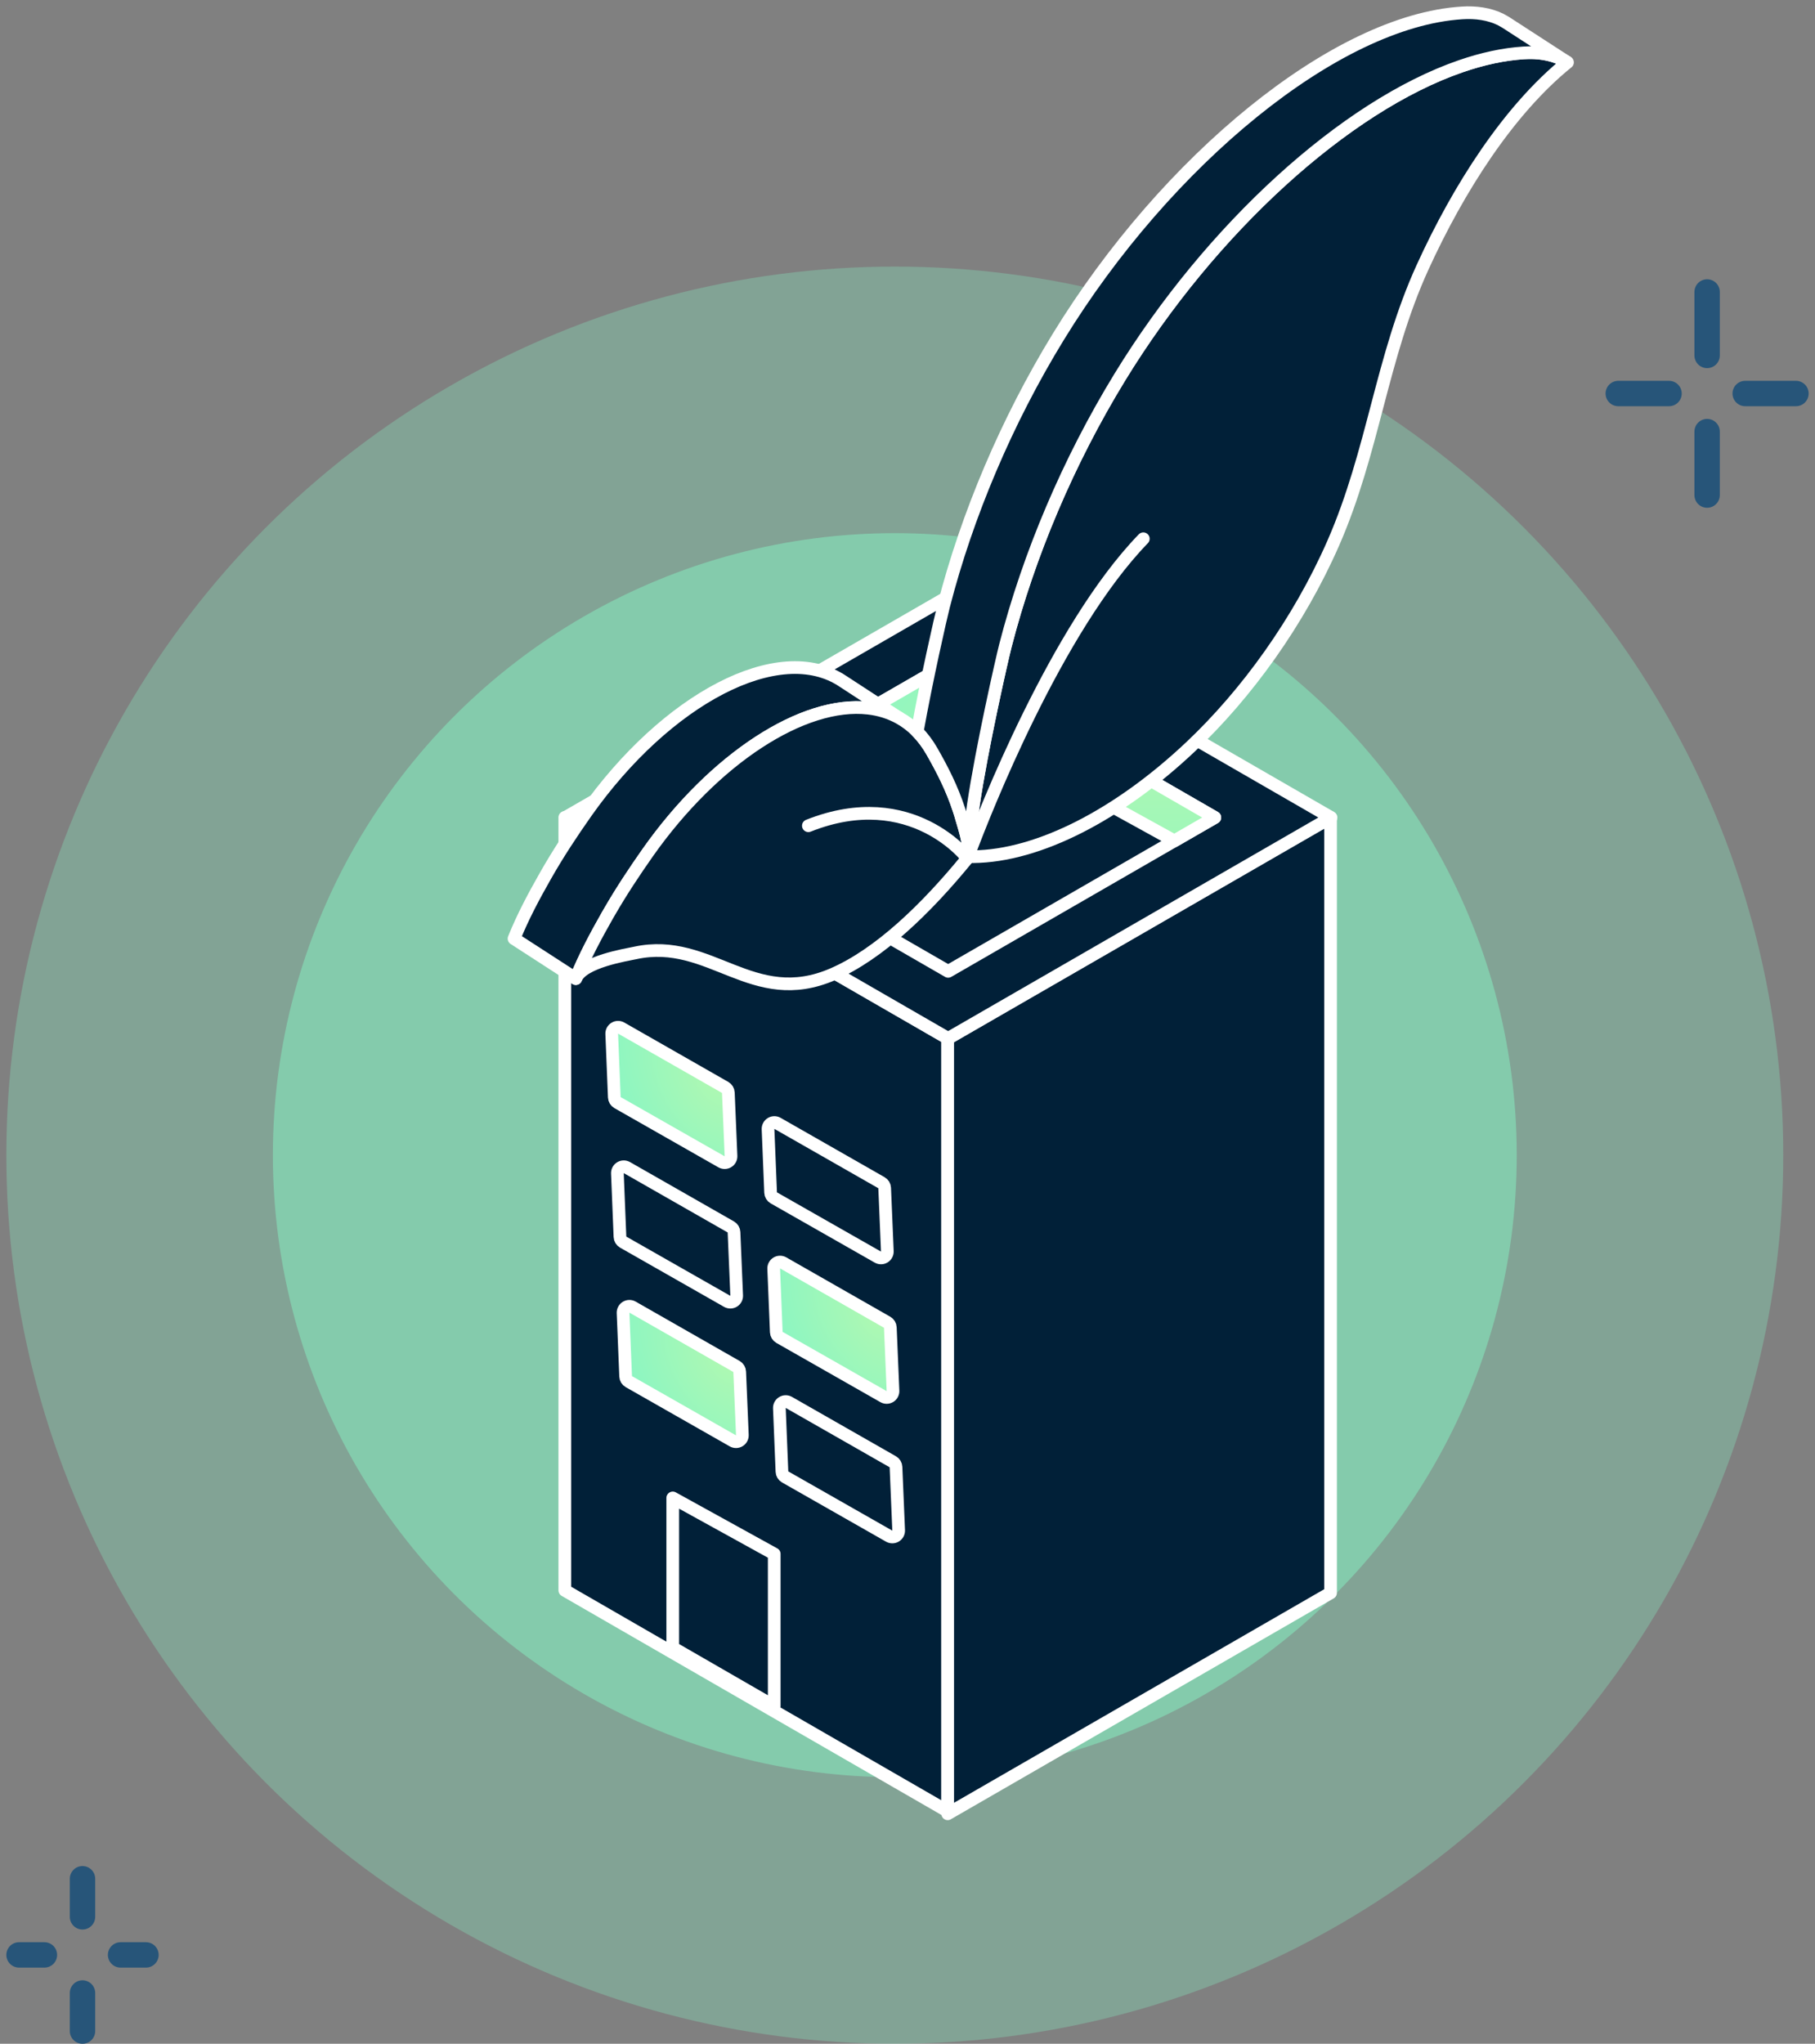
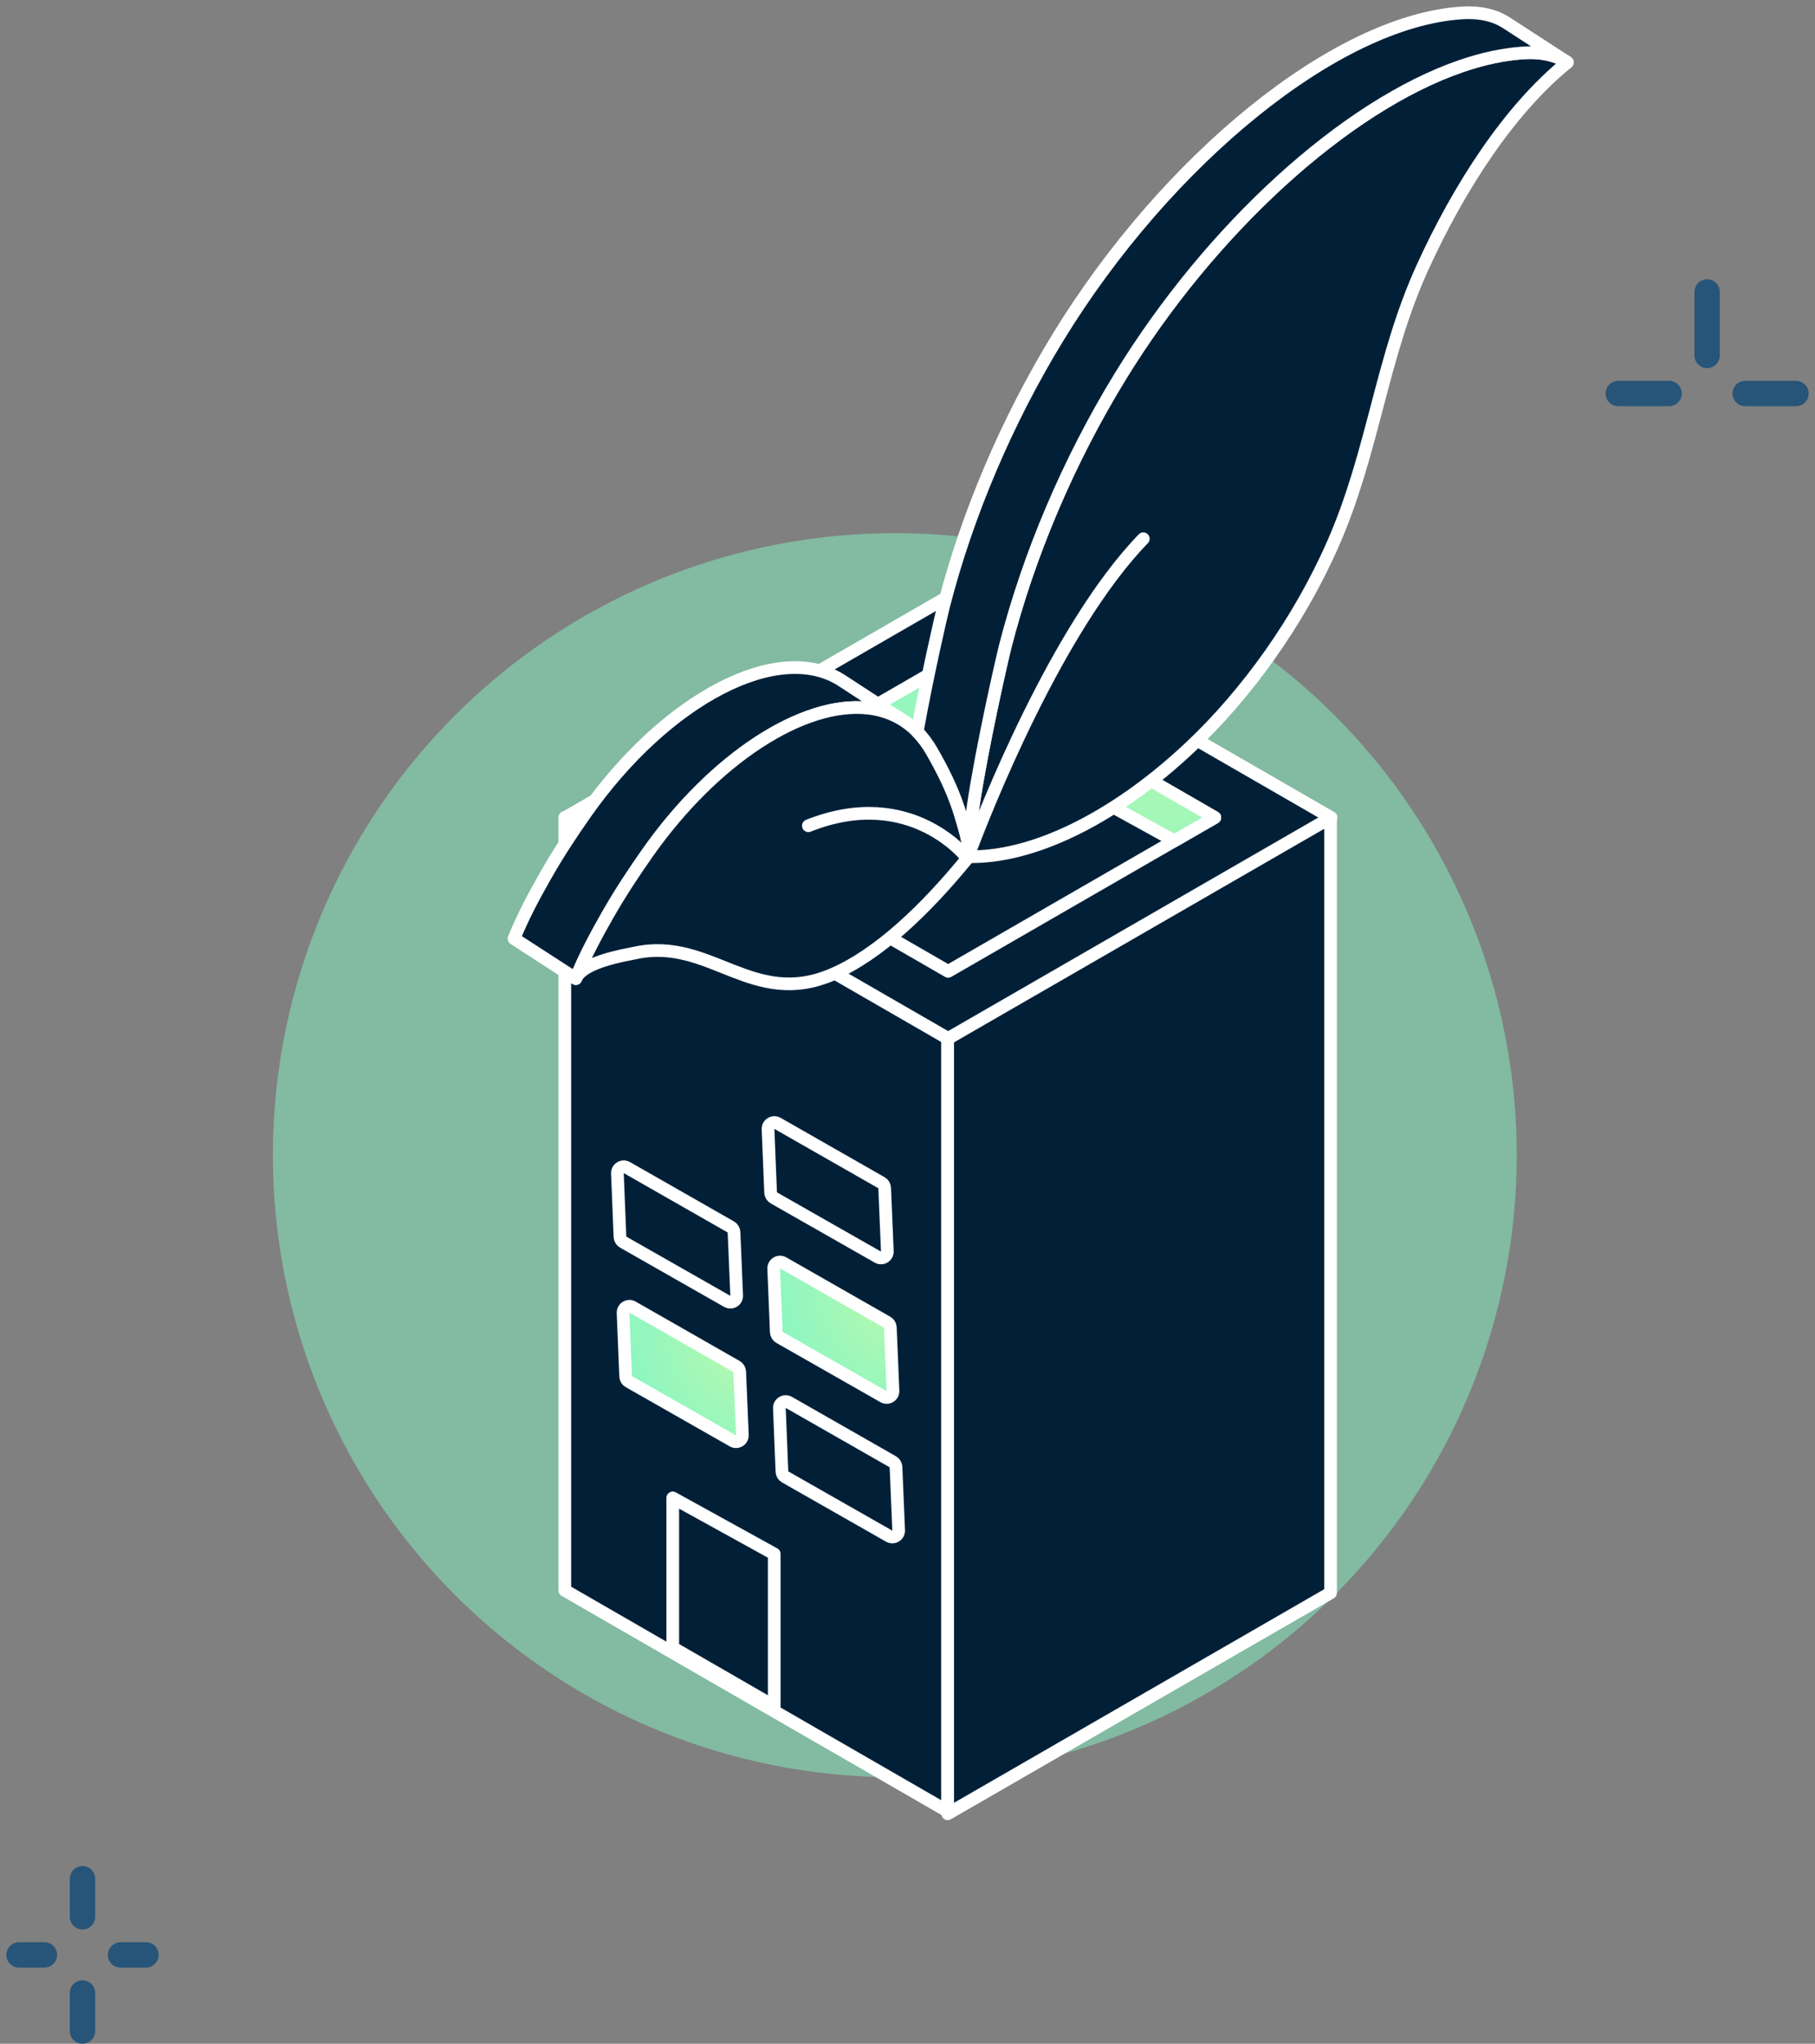
<svg xmlns="http://www.w3.org/2000/svg" width="143" height="161" viewBox="0 0 143 161" fill="none">
  <rect x="0" y="0" width="143" height="161" fill="#808080" stroke="none" />
  <path d="M9.5 154H11.5" stroke="#275579" stroke-width="2" stroke-linecap="round" stroke-linejoin="round" />
  <path d="M6.5 160V157" stroke="#275579" stroke-width="2" stroke-linecap="round" stroke-linejoin="round" />
  <path d="M6.5 151V148" stroke="#275579" stroke-width="2" stroke-linecap="round" stroke-linejoin="round" />
  <path d="M3.5 154H1.5" stroke="#275579" stroke-width="2" stroke-linecap="round" stroke-linejoin="round" />
-   <circle cx="70.5" cy="91" r="70" fill="#87F5C4" fill-opacity="0.3" />
  <circle cx="70.5" cy="91" r="49" fill="#87F5C4" fill-opacity="0.5" />
  <path d="M134.5 23V28" stroke="#275579" stroke-width="2" stroke-linecap="round" stroke-linejoin="round" />
-   <path d="M134.5 34V39" stroke="#275579" stroke-width="2" stroke-linecap="round" stroke-linejoin="round" />
  <path d="M137.5 31H141.5" stroke="#275579" stroke-width="2" stroke-linecap="round" stroke-linejoin="round" />
  <path d="M131.5 31H127.5" stroke="#275579" stroke-width="2" stroke-linecap="round" stroke-linejoin="round" />
  <path d="M44.5 64.394V125.283L74.667 142.684V81.796L44.5 64.394Z" fill="#012038" stroke="white" stroke-linecap="round" stroke-linejoin="round" />
  <path d="M104.832 64.394V125.48L74.666 142.882V81.796L104.832 64.394Z" fill="#012038" stroke="white" stroke-linecap="round" stroke-linejoin="round" />
  <path d="M49.391 91.979C49.233 91.889 49.038 91.891 48.883 91.986C48.727 92.08 48.636 92.252 48.643 92.433L48.846 97.433C48.853 97.606 48.948 97.762 49.098 97.848L57.294 102.515C57.453 102.605 57.647 102.602 57.802 102.507C57.958 102.412 58.049 102.241 58.041 102.059L57.831 97.068C57.824 96.896 57.729 96.74 57.58 96.654L49.391 91.979Z" fill="#012038" stroke="white" stroke-linecap="round" stroke-linejoin="round" />
  <path d="M49.838 102.97C49.68 102.88 49.485 102.883 49.33 102.977C49.175 103.072 49.083 103.243 49.09 103.425L49.293 108.425C49.3 108.597 49.396 108.754 49.546 108.839L57.742 113.506C57.9 113.596 58.094 113.593 58.249 113.498C58.405 113.404 58.496 113.232 58.489 113.05L58.279 108.059C58.272 107.887 58.176 107.731 58.027 107.646L49.838 102.97Z" fill="url(#paint0_radial_109_14844)" stroke="white" stroke-linecap="round" stroke-linejoin="round" />
  <path d="M61.706 99.486C61.548 99.396 61.354 99.398 61.198 99.493C61.043 99.587 60.951 99.758 60.958 99.94L61.162 104.94C61.169 105.113 61.264 105.269 61.414 105.354L69.61 110.021C69.768 110.111 69.962 110.108 70.118 110.014C70.273 109.919 70.365 109.748 70.357 109.566L70.147 104.574C70.14 104.403 70.045 104.247 69.895 104.161L61.706 99.486Z" fill="url(#paint1_radial_109_14844)" stroke="white" stroke-linecap="round" stroke-linejoin="round" />
  <path d="M62.152 110.476C61.994 110.386 61.8 110.389 61.645 110.483C61.489 110.578 61.397 110.749 61.405 110.931L61.608 115.931C61.615 116.103 61.71 116.26 61.86 116.345L70.056 121.012C70.214 121.102 70.409 121.099 70.564 121.005C70.719 120.91 70.811 120.738 70.803 120.557L70.593 115.565C70.586 115.393 70.491 115.237 70.342 115.152L62.152 110.476Z" fill="#012038" stroke="white" stroke-linecap="round" stroke-linejoin="round" />
-   <path d="M48.944 80.988C48.786 80.898 48.592 80.901 48.437 80.995C48.281 81.09 48.189 81.261 48.197 81.443L48.4 86.443C48.407 86.615 48.502 86.772 48.652 86.857L56.848 91.524C57.006 91.614 57.201 91.611 57.356 91.516C57.511 91.422 57.603 91.25 57.595 91.068L57.385 86.077C57.378 85.905 57.283 85.749 57.134 85.664L48.944 80.988Z" fill="url(#paint2_radial_109_14844)" stroke="white" stroke-linecap="round" stroke-linejoin="round" />
  <path d="M61.26 88.495C61.102 88.404 60.907 88.407 60.752 88.501C60.597 88.596 60.505 88.767 60.512 88.949L60.715 93.949C60.722 94.121 60.818 94.278 60.968 94.363L69.164 99.03C69.322 99.12 69.516 99.117 69.671 99.023C69.827 98.928 69.918 98.756 69.911 98.575L69.701 93.583C69.693 93.411 69.598 93.255 69.449 93.17L61.26 88.495Z" fill="#012038" stroke="white" stroke-linecap="round" stroke-linejoin="round" />
  <path d="M53.004 118V129.798L61 134.41V122.414L53.004 118Z" fill="#012038" stroke="white" stroke-linecap="round" stroke-linejoin="round" />
  <path d="M44.534 64.401L74.701 47L104.868 64.401L74.701 81.802L44.534 64.401Z" fill="#012038" stroke="white" stroke-linecap="round" stroke-linejoin="round" />
  <path d="M53.692 64.401L74.702 52.283L95.711 64.401L74.702 76.519L53.692 64.401Z" fill="#012038" stroke="white" stroke-linecap="round" stroke-linejoin="round" />
  <path d="M95.714 64.401L92.524 66.241L74.705 56.41L57.345 66.506L53.696 64.401L74.705 52.282L95.714 64.401Z" fill="url(#paint3_radial_109_14844)" stroke="white" stroke-linecap="round" stroke-linejoin="round" />
  <path d="M70.817 56.538C70.082 56.135 69.274 55.889 68.408 55.787C63.3 55.198 56.262 59.741 51.031 67.17C49.979 68.667 48.968 70.189 48.036 71.802C47.969 71.913 47.905 72.027 47.84 72.14C46.919 73.76 46.061 75.368 45.364 77.091L40.5 73.942C41.194 72.218 42.055 70.61 42.976 68.99C43.962 67.252 45.041 65.621 46.166 64.02C52.474 55.063 61.408 50.302 66.419 53.674L70.817 56.54V56.538Z" fill="#012038" stroke="white" stroke-linecap="round" stroke-linejoin="round" />
-   <path d="M123.5 4.912C118.86 8.66 114.908 14.852 112.074 21.069C108.829 28.191 108.218 35.55 105.036 42.807C102.323 48.988 98.218 54.661 93.823 58.811C88.169 64.156 81.83 67.443 76.663 67.487C76.537 67.487 76.458 67.341 76.418 67.073C76.321 66.436 76.444 65.103 76.684 63.46C77.354 58.906 78.929 51.977 79.214 50.865C81.052 43.717 84.18 36.32 88.237 29.695C95.4 18.001 105.989 8.355 115.095 5.218C116.814 4.625 118.477 4.265 120.057 4.167C121.158 4.095 122.184 4.247 123.083 4.679C123.121 4.697 123.314 4.807 123.425 4.868L123.465 4.893L123.498 4.912H123.5Z" fill="#012038" stroke="white" stroke-linecap="round" stroke-linejoin="round" />
+   <path d="M123.5 4.912C118.86 8.66 114.908 14.852 112.074 21.069C108.829 28.191 108.218 35.55 105.036 42.807C102.323 48.988 98.218 54.661 93.823 58.811C88.169 64.156 81.83 67.443 76.663 67.487C76.537 67.487 76.458 67.341 76.418 67.073C76.321 66.436 76.444 65.103 76.684 63.46C77.354 58.906 78.929 51.977 79.214 50.865C81.052 43.717 84.18 36.32 88.237 29.695C95.4 18.001 105.989 8.355 115.095 5.218C116.814 4.625 118.477 4.265 120.057 4.167C121.158 4.095 122.184 4.247 123.083 4.679C123.121 4.697 123.314 4.807 123.425 4.868L123.465 4.893L123.498 4.912H123.5" fill="#012038" stroke="white" stroke-linecap="round" stroke-linejoin="round" />
  <path d="M76.319 67.341C76.303 67.455 76.27 67.548 76.22 67.614H76.219C72.947 71.623 69.246 75.171 65.626 76.743C59.281 79.5 55.982 73.79 50.056 75.067C49.332 75.224 45.908 75.756 45.367 77.091C46.064 75.367 46.922 73.759 47.843 72.139C47.908 72.025 47.97 71.912 48.039 71.802C48.971 70.189 49.983 68.666 51.033 67.169C56.265 59.741 63.303 55.198 68.411 55.786C69.276 55.886 70.085 56.135 70.82 56.538C71.342 56.823 71.824 57.187 72.265 57.637C72.691 58.071 73.078 58.583 73.417 59.173C74.236 60.603 74.994 62.077 75.555 63.795C75.643 64.059 75.726 64.332 75.802 64.609C75.867 64.846 76.434 66.572 76.319 67.341Z" fill="#012038" stroke="white" stroke-linecap="round" stroke-linejoin="round" />
  <path d="M76.419 67.073C77.538 64.088 83.228 49.511 90.079 42.441L76.419 67.073Z" fill="#012038" />
  <path d="M76.419 67.073C77.538 64.088 83.228 49.511 90.079 42.441" stroke="white" stroke-linecap="round" stroke-linejoin="round" />
-   <path d="M76.322 67.341C76.261 67.501 76.228 67.596 76.223 67.614H76.222C76.3 67.687 71.862 61.8 63.69 65.048" fill="#012038" />
  <path d="M76.322 67.341C76.261 67.501 76.228 67.596 76.223 67.614H76.222C76.3 67.687 71.862 61.8 63.69 65.048" stroke="white" stroke-linecap="round" stroke-linejoin="round" />
  <path d="M123.425 4.868C123.315 4.807 123.121 4.696 123.083 4.679C122.184 4.249 121.157 4.097 120.056 4.166C118.476 4.265 116.813 4.625 115.095 5.217C105.99 8.354 95.399 18.001 88.237 29.695C84.18 36.32 81.051 43.715 79.213 50.865C78.929 51.977 77.353 58.906 76.683 63.46C76.443 65.103 76.322 66.436 76.418 67.073C76.379 67.177 76.346 67.264 76.319 67.341C76.434 66.572 75.867 64.846 75.802 64.609C75.725 64.332 75.643 64.059 75.555 63.795C74.993 62.077 74.236 60.603 73.417 59.173C73.078 58.581 72.691 58.069 72.265 57.637C73.022 53.426 74.117 48.626 74.351 47.716C76.189 40.567 79.317 33.171 83.374 26.545C91.886 12.648 105.244 1.64 115.193 1.017C116.295 0.946 117.321 1.097 118.22 1.529C118.271 1.554 118.635 1.763 118.635 1.763L123.426 4.868H123.425Z" fill="#012038" stroke="white" stroke-linecap="round" stroke-linejoin="round" />
  <defs>
    <radialGradient id="paint0_radial_109_14844" cx="0" cy="0" r="1" gradientUnits="userSpaceOnUse" gradientTransform="translate(57.268 107.143) rotate(144.949) scale(8.368 12.449)">
      <stop stop-color="#AFF8B2" />
      <stop offset="1" stop-color="#87F5C4" />
    </radialGradient>
    <radialGradient id="paint1_radial_109_14844" cx="0" cy="0" r="1" gradientUnits="userSpaceOnUse" gradientTransform="translate(69.136 103.659) rotate(144.949) scale(8.368 12.449)">
      <stop stop-color="#AFF8B2" />
      <stop offset="1" stop-color="#87F5C4" />
    </radialGradient>
    <radialGradient id="paint2_radial_109_14844" cx="0" cy="0" r="1" gradientUnits="userSpaceOnUse" gradientTransform="translate(56.374 85.161) rotate(144.949) scale(8.368 12.449)">
      <stop stop-color="#AFF8B2" />
      <stop offset="1" stop-color="#87F5C4" />
    </radialGradient>
    <radialGradient id="paint3_radial_109_14844" cx="0" cy="0" r="1" gradientUnits="userSpaceOnUse" gradientTransform="translate(93.193 58.039) rotate(170.128) scale(37.531 20.736)">
      <stop stop-color="#AFF8B2" />
      <stop offset="1" stop-color="#87F5C4" />
    </radialGradient>
  </defs>
</svg>